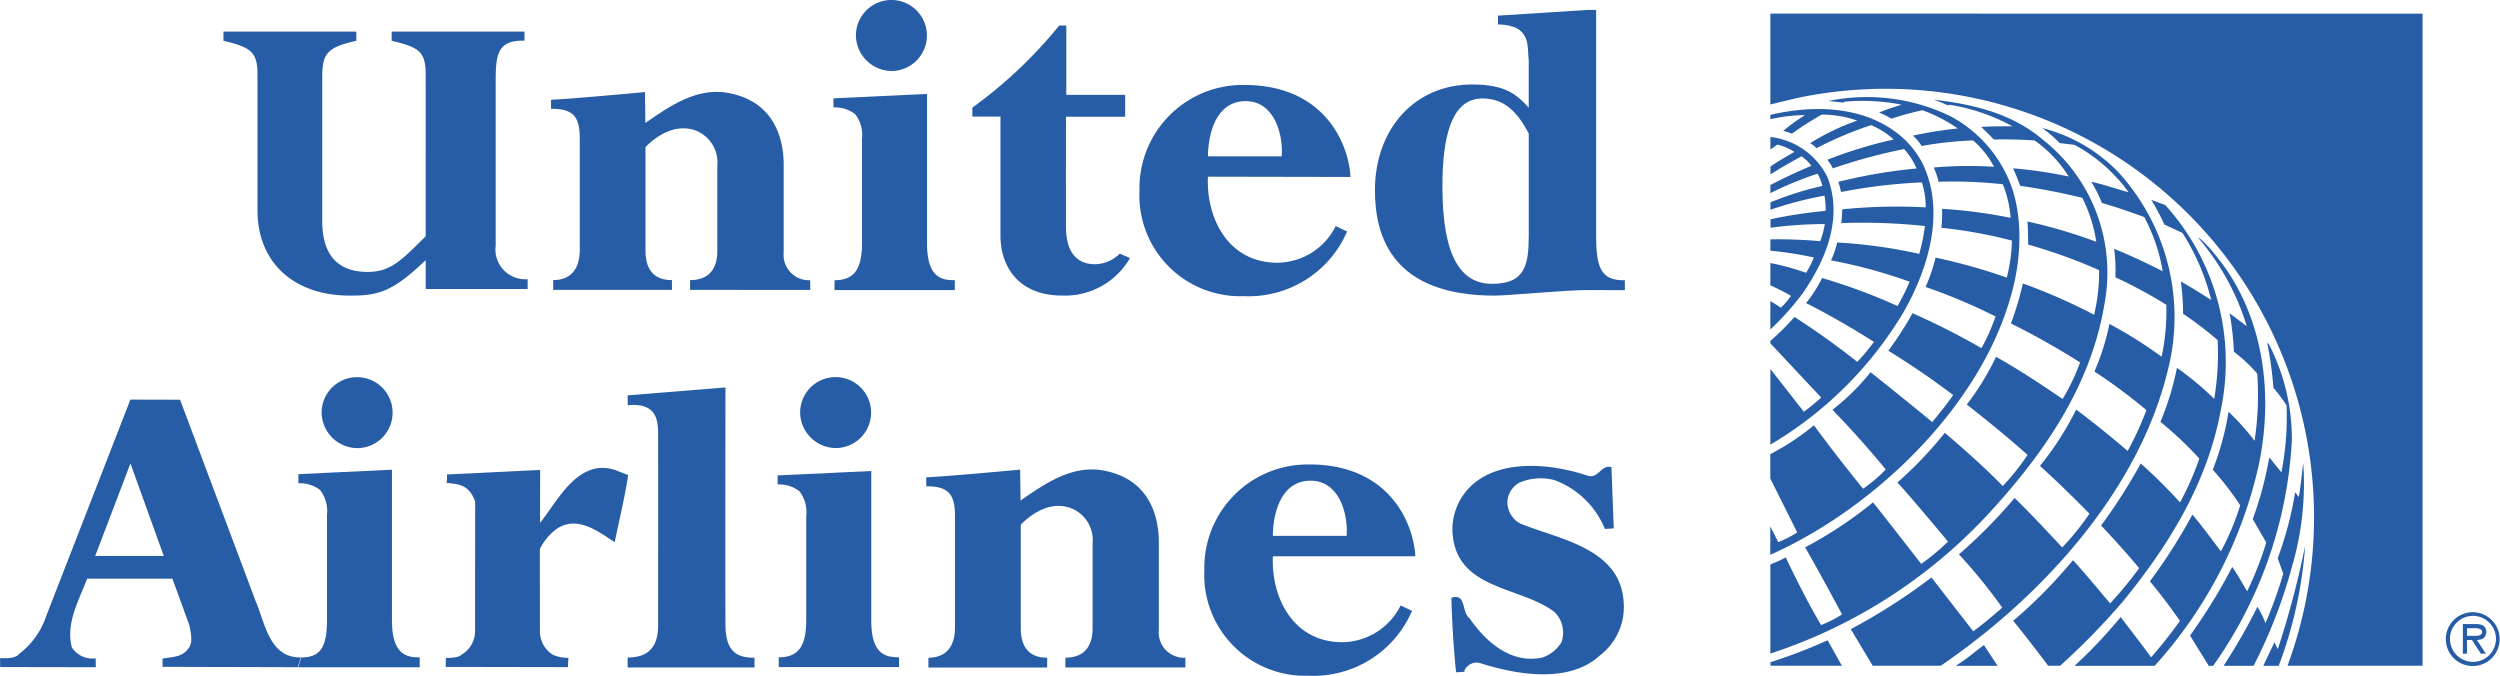
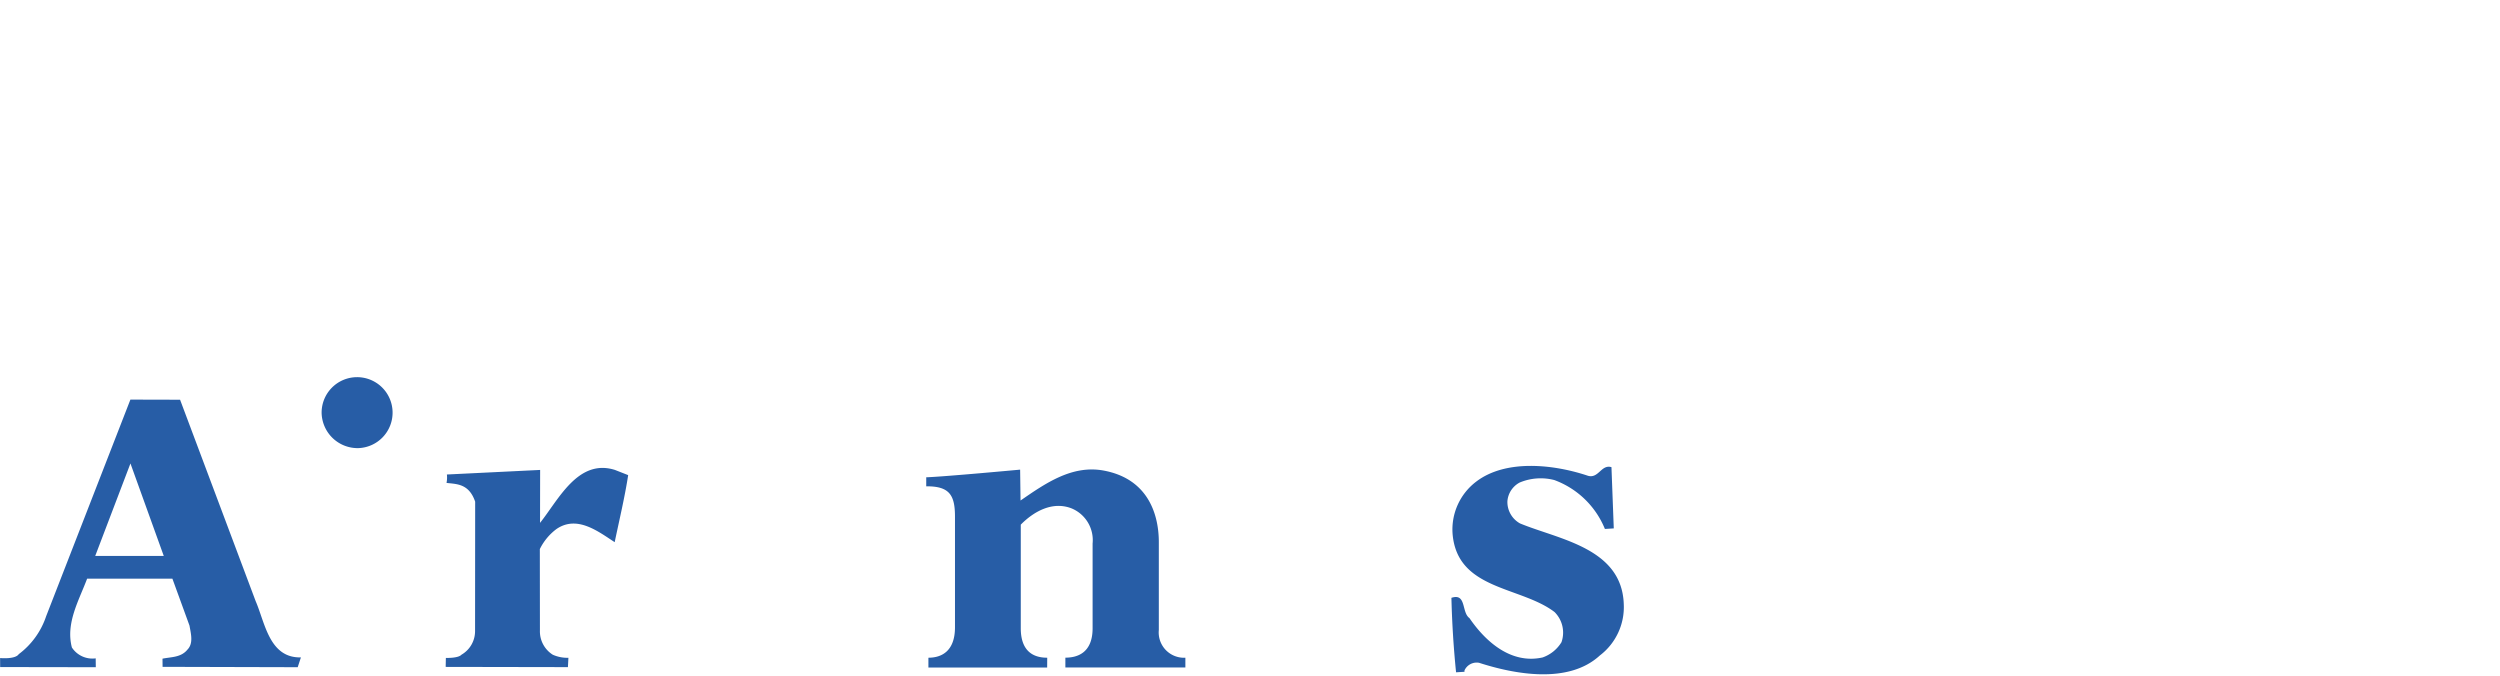
<svg xmlns="http://www.w3.org/2000/svg" width="200" height="54.057" viewBox="0 0 200 54.057">
  <g id="logo-united-airlines" transform="translate(0 -0.015)">
-     <path id="Path_8" data-name="Path 8" d="M825.507,289.19c0,2.6.5,3.486,2.294,3.447v.8s-.1-.013-3.018-.013c-1.732,0-6.4.449-7.431.446-8.052-.018-9.543-4.6-9.543-8.437,0-4.827,3.12-8.454,7.772-8.454,2.592,0,3.511.732,4.532,1.853V275.1c-.143-1.16.276-2.863-2.462-2.93v-.7l7.121-.454h.734Zm-5.393-8.293c-.914-1.725-1.941-2.8-3.713-2.8-2.518,0-3.193,3.166-3.193,7.052,0,5.734,1.55,7.776,3.969,7.776,2.7,0,2.937-1.559,2.937-3.98Z" transform="translate(-697.814 -270.204)" fill="#275da6" />
-     <path id="Path_9" data-name="Path 9" d="M738.529,295.772c6.375.015,8.313,4.691,8.459,7.36l-11.406-.022c-.151,3.255,1.577,6.875,5.547,6.884a5.274,5.274,0,0,0,4.676-2.93l.912.429a8.583,8.583,0,0,1-8.293,5.174,8.065,8.065,0,0,1-8.318-8.452,8.261,8.261,0,0,1,8.422-8.442m.071,1.294c-2.321,0-3,2.515-3.014,4.415,0,0,5.908.005,5.9,0,.126-1.752-.579-4.415-2.885-4.415m5.192,30.364c-2.321,0-3,2.513-3.016,4.411,0,0,5.908.007,5.9,0,.128-1.747-.577-4.411-2.881-4.411m-.088-1.3c6.374,0,8.321,4.677,8.471,7.345h-11.4c-.145,3.257,1.589,6.875,5.561,6.875A5.277,5.277,0,0,0,751,337.412l.912.428a8.581,8.581,0,0,1-8.281,5.192,8.067,8.067,0,0,1-8.335-8.439,8.264,8.264,0,0,1,8.407-8.459" transform="translate(-638.948 -288.96)" fill="#275da6" />
    <path id="Path_10" data-name="Path 10" d="M428.168,405.827c1.491-.052,7.52-.613,7.52-.613l.032,2.471c2-1.382,4.12-2.856,6.633-2.4,3.716.683,4.437,3.72,4.43,5.759,0,0,0,6.221,0,6.995a2.025,2.025,0,0,0,2.124,2.222s0,.778,0,.778h-9.6v-.783c.887,0,2.171-.325,2.178-2.334,0-1.131,0-5.325,0-6.795a2.747,2.747,0,0,0-1.676-2.811c-1.56-.613-3.073.284-4.07,1.3l0,8.284c0,.943.256,2.361,2.116,2.36l-.005.786h-9.5s0-.539,0-.786c1.065,0,2.121-.529,2.126-2.422,0,0,0-7.826,0-8.824.005-1.739-.412-2.481-2.3-2.466,0,.017,0-.722,0-.724m-50.026,14.411c-2.533.059-2.868-2.77-3.62-4.5l-6.047-16.114-3.974-.01-6.741,17.332a6.263,6.263,0,0,1-2.19,3.033c-.284.429-1.493.311-1.493.311l.005.72,7.651.013-.008-.709a1.959,1.959,0,0,1-1.905-.87c-.51-1.944.566-3.762,1.219-5.505h6.822l1.368,3.757c.111.64.328,1.415-.16,1.914-.522.645-1.294.584-2,.73l.007.653,10.81.029m-16.2-8.9,2.819-7.4,2.666,7.4Zm28.052,8.156s.988.04,1.252-.258a2.17,2.17,0,0,0,1.084-1.878l.008-10.363c-.5-1.454-1.481-1.4-2.291-1.5a2.206,2.206,0,0,0,.03-.673l7.459-.365-.008,4.235c1.461-1.819,3.03-5.167,5.992-4.236l1.059.416c-.266,1.74-.709,3.588-1.079,5.364-1.343-.875-3.008-2.171-4.65-1.057a4.457,4.457,0,0,0-1.338,1.607l.007,6.5a2.206,2.206,0,0,0,1.032,1.956,2.891,2.891,0,0,0,1.247.244l-.039.746-9.78-.018Z" transform="translate(-354.077 -367.628)" fill="#275da6" />
-     <path id="Path_11" data-name="Path 11" d="M452.7,414.62c1.567,0,2.053-.882,2.053-3.016,0-.025,0-8.358,0-8.358a2.8,2.8,0,0,0-.549-2.018,2.647,2.647,0,0,0-1.737-.54v-.73l7.485-.357s0,12.056,0,12.027c-.005,2.814,1.2,2.986,2.22,2.986v.793h-9.726m26.367-.776c.963-.025,2.432-.237,2.432-2.562,0-.635.005-13.455,0-15.387,0-1.508-.458-2.4-2.435-2.244v-.784l7.823-.633s-.019,15.365,0,19.019c.013,2.2,1.01,2.609,2.326,2.6-.007.005,0,.784,0,.784H478.808s-.01-.8,0-.8m12.085-.013c1.567,0,2.2-.872,2.2-2.992v-8.3a2.731,2.731,0,0,0-.549-2,2.669,2.669,0,0,0-1.737-.537v-.724l7.49-.352s0,9.663,0,11.933c-.007,2.8,1.2,2.967,2.22,2.966v.786l-9.622,0Zm4.637-16.742a2.839,2.839,0,1,0-2.925-2.839,2.883,2.883,0,0,0,2.925,2.839" transform="translate(-428.595 -362.01)" fill="#275da6" />
    <path id="Path_12" data-name="Path 12" d="M463.137,397.875a2.839,2.839,0,1,0-2.927-2.839,2.882,2.882,0,0,0,2.927,2.839M550.6,409.85c1.205-.4.791,1.166,1.436,1.622,1.331,1.946,3.371,3.7,5.854,3.149A2.885,2.885,0,0,0,559.4,413.4a2.323,2.323,0,0,0-.555-2.412c-2.718-2.072-7.761-1.744-8.155-6.221a4.8,4.8,0,0,1,1.882-4.208c2.4-1.836,6.276-1.372,8.951-.47.853.239,1.055-.936,1.875-.692l.185,4.9-.71.044a6.968,6.968,0,0,0-4.049-3.913,4.356,4.356,0,0,0-2.77.2,1.857,1.857,0,0,0-.981,1.5,1.962,1.962,0,0,0,1.01,1.771c3.1,1.286,8.155,1.954,8.3,6.465a4.859,4.859,0,0,1-1.917,4.1c-2.5,2.3-6.774,1.516-9.661.584a1.071,1.071,0,0,0-1.166.614v.106l-.673.042q-.3-2.977-.372-5.97" transform="translate(-434.481 -362.01)" fill="#275da6" />
-     <path id="Path_13" data-name="Path 13" d="M603.718,268.825v52.167H592.911a34.275,34.275,0,0,0-39.29-45.406l-2.079.5v-7.266ZM565.9,277.006a15.318,15.318,0,0,0-9.7-1.2l1.158.131.165-.077a16.213,16.213,0,0,1,4.524.247,18.64,18.64,0,0,0-1.814.626,6.055,6.055,0,0,1,.991.495,24.463,24.463,0,0,1,2.477-.68,12.359,12.359,0,0,1,2.834,1.461,32.172,32.172,0,0,0-3.59.574,3.918,3.918,0,0,1,.7.825,30.257,30.257,0,0,1,4.113-.444,7.2,7.2,0,0,1,1.678,2.111,31.984,31.984,0,0,0-4.822.056,5.832,5.832,0,0,1,.382,1.141,36.477,36.477,0,0,1,5.14.2,8.9,8.9,0,0,1,.629,2.686,40.408,40.408,0,0,0-5.489-.722,11.561,11.561,0,0,1-.05,1.518,37.711,37.711,0,0,1,5.638,1.022,13,13,0,0,1-.406,2.964,46.308,46.308,0,0,0-5.7-1.6,13.517,13.517,0,0,1-.8,2.35,44.616,44.616,0,0,1,5.6,2.361,16.138,16.138,0,0,1-1.129,2.53,58.68,58.68,0,0,0-5.514-2.794,26.2,26.2,0,0,1-1.937,3q2.678,1.647,5.187,3.548c-.508.739-1.23,1.629-1.673,2.161-1.614-1.345-4.933-3.991-4.933-3.991a18.036,18.036,0,0,1-3.05,3.008q2.23,2.3,4.263,4.773a11.192,11.192,0,0,1-1.811,1.543q-2.027-2.49-3.933-5.076a19.781,19.781,0,0,1-3.492,2.311v1.947l2.156,4.317a9.393,9.393,0,0,1-1.513.773l-.643-1.256v2.269c8.319-3.7,16.78-11.842,19.244-20.693.9-3.055,1.062-6.993-.412-9.843a10.366,10.366,0,0,0-4.47-4.576m-1.239-1.283a11.05,11.05,0,0,1,1.054.431l.2-.034a15.79,15.79,0,0,1,5,1.717c-.826.005-1.683-.007-2.508.059.347.313.71.673,1.011,1q1.631-.033,3.26.072a9.994,9.994,0,0,1,2.733,2.888,35.451,35.451,0,0,0-4.45-.655c.2.451.4.917.564,1.4a49.544,49.544,0,0,1,4.979.966,11.969,11.969,0,0,1,1.114,3.513,40.354,40.354,0,0,0-5.507-1.626c.049.6.05,1.232.056,1.848a42.076,42.076,0,0,1,5.675,2.047,14.478,14.478,0,0,1-.4,3.563,46.587,46.587,0,0,0-5.694-2.5,25.325,25.325,0,0,1-.959,3.2,62.179,62.179,0,0,1,5.531,3.114,15.666,15.666,0,0,1-1.4,2.927c-1.749-1.193-3.5-2.356-5.322-3.373a21.229,21.229,0,0,1-2.338,3.816c1.628,1.286,3.289,2.614,4.859,4.034a18.882,18.882,0,0,1-1.984,2.489c-1.146-1.205-3.051-2.915-4.637-4.26a31.116,31.116,0,0,1-3.794,3.977c1.02,1.072,4.051,4.726,4.051,4.726a17.92,17.92,0,0,1-2.141,1.784s-3.088-3.97-3.856-4.923a32.709,32.709,0,0,1-5.435,3.6c.855,1.447,2.957,5.364,2.957,5.364a9.486,9.486,0,0,1-1.678.852c-.99-1.651-2.185-4.044-2.824-5.411a9.233,9.233,0,0,1-1.234.555v7.138a41.233,41.233,0,0,0,17.428-11.16c4.586-4.968,8.21-10.336,9.289-16.747a13.531,13.531,0,0,0-4.893-13.185c-2.461-2.1-5.514-2.841-8.7-3.213m-2.146,3.408c-2.826-2.861-7.163-3.1-10.977-2.2v.347a13.734,13.734,0,0,1,2.777-.332,15.412,15.412,0,0,0-1.75,1.271,3.807,3.807,0,0,1,.692.22,25.7,25.7,0,0,1,2.39-1.527,8.658,8.658,0,0,1,2.833.478,19.193,19.193,0,0,0-3.762,1.808,2.187,2.187,0,0,1,.512.4,29.09,29.09,0,0,1,4.364-1.841,6.17,6.17,0,0,1,1.809,1.148,35.4,35.4,0,0,0-5.31,1.622,3.306,3.306,0,0,1,.438.687,44.886,44.886,0,0,1,5.7-1.547,5.419,5.419,0,0,1,1,1.557,41.2,41.2,0,0,0-6.258,1.07,5.848,5.848,0,0,1,.214.81,44.125,44.125,0,0,1,6.471-.769,6.658,6.658,0,0,1,.311,2,42.692,42.692,0,0,0-6.685.158c0,.261-.034.776-.069,1.1a46.709,46.709,0,0,1,6.687.234,15.665,15.665,0,0,1-.454,2.227,40.409,40.409,0,0,0-6.569-.911,6.9,6.9,0,0,1-.49,1.431,40.337,40.337,0,0,1,6.29,1.708,19.341,19.341,0,0,1-.966,1.944,46.471,46.471,0,0,0-6.037-2.239,11.2,11.2,0,0,1-1.281,2.008c1.284.624,3.745,2.013,5.425,3.1a16.991,16.991,0,0,1-1.328,1.6q-2.422-1.919-5.024-3.593a19.5,19.5,0,0,1-1.929,1.91v.2l4.068,4.337a16.616,16.616,0,0,1-1.394,1.134l-2.674-3.42V303.3a30.376,30.376,0,0,0,10.672-10.629c1.92-3.376,3.37-7.953,1.515-11.835a7.146,7.146,0,0,0-1.21-1.7m12.157.039,1.2.145a12.622,12.622,0,0,1,3.3,2.553,8.364,8.364,0,0,1,1.015,1.24c-.993-.279-1.957-.619-2.981-.84a10.169,10.169,0,0,1,.852,1.695c1.143.323,2.274.724,3.386,1.123a14.077,14.077,0,0,1,1.478,4.337c-1.277-.64-2.558-1.264-3.885-1.784a12.836,12.836,0,0,1,.1,2.269,37.912,37.912,0,0,1,4.076,2.2,17.594,17.594,0,0,1-.377,4.156,35.236,35.236,0,0,0-4.176-2.626,18.355,18.355,0,0,1-1.2,3.809,44.262,44.262,0,0,1,4.161,3.087,26.075,26.075,0,0,1-1.5,3.269q-2.007-1.721-4.118-3.314A24.4,24.4,0,0,1,573.113,305q2.032,1.857,3.957,3.827a20.806,20.806,0,0,1-2.181,2.7c-1.239-1.33-2.508-2.693-3.805-3.962a41.03,41.03,0,0,1-4.455,4.516,41.967,41.967,0,0,1,3.464,4.265c-.789.675-1.527,1.316-2.319,1.892l-3.343-4.31a47.424,47.424,0,0,1-6.455,4.135l1.757,2.929h5.44c8.309-5.68,15.823-14.109,18.133-23.519a17.17,17.17,0,0,0-3.9-15.939,12.829,12.829,0,0,0-6.12-3.558,9.166,9.166,0,0,1,1.39,1.195m-23.132-.478v1l.564-.394a4.661,4.661,0,0,1,1.357.582c-.646.379-1.313.757-1.915,1.165v.633q1.216-.765,2.486-1.441a3.051,3.051,0,0,1,.786.762c-1.079.429-2.58,1.163-3.279,1.535v.645a28.144,28.144,0,0,1,3.772-1.553,3.373,3.373,0,0,1,.387.978,25.966,25.966,0,0,0-4.152,1.313v.594a29.452,29.452,0,0,1,4.317-1.129,5.889,5.889,0,0,1,.1,1.217,37.868,37.868,0,0,0-4.411.672v.677a34.2,34.2,0,0,1,4.342-.295,6.984,6.984,0,0,1-.369,1.37,39.352,39.352,0,0,0-3.982-.145c-.005,0-.005.9-.005.909a27.9,27.9,0,0,1,3.482.544,7.7,7.7,0,0,1-.624,1.222,20.271,20.271,0,0,0-2.858-.781v1.787a16.86,16.86,0,0,1,1.651.835,6.124,6.124,0,0,1-.806.953c-.372-.252-.847-.53-.847-.53l0,2.274a22.224,22.224,0,0,0,2.6-2.913c1.819-2.624,3.26-6.027,1.951-9.312a5.823,5.823,0,0,0-4.544-3.176m30.47,5.026a20.2,20.2,0,0,1,1.047,1.976l1.447.672a18.048,18.048,0,0,1,2.3,5.364c-.8-.5-1.612-1.027-2.427-1.474a20.133,20.133,0,0,1,.177,2.578,28.4,28.4,0,0,1,2.764,2.112,21.847,21.847,0,0,1-.276,4.692,24.224,24.224,0,0,0-2.981-2.479,22.189,22.189,0,0,1-1.321,4.32,28.626,28.626,0,0,1,3.11,2.942,22.42,22.42,0,0,1-1.543,3.5,42.439,42.439,0,0,0-3.141-3.112,43.038,43.038,0,0,1-3.176,4.963q1.58,1.656,3.051,3.41A31.043,31.043,0,0,1,578.727,316c-1-1.153-1.934-2.331-2.976-3.454a39.327,39.327,0,0,1-4.783,4.852c1.118,1.348,2.8,3.593,2.8,3.593h.954a55.371,55.371,0,0,0,5-5.115c3.807-4.647,6.815-9.624,7.867-15.4a18.7,18.7,0,0,0-4.458-16.343l-1.114-.414Zm3.8,3.031-.015.044a19.589,19.589,0,0,1,3.837,6.983l-.013.032-1.343-1.015a22.99,22.99,0,0,1,.342,3.08,11.773,11.773,0,0,1,1.867,1.754,24.357,24.357,0,0,1-.214,5.369,19.279,19.279,0,0,0-2.079-2.323,22.7,22.7,0,0,1-1.264,4.64,22.439,22.439,0,0,1,2.195,2.848,21.147,21.147,0,0,1-1.543,3.676c-.759-.974-1.293-1.771-2.284-2.934a43.729,43.729,0,0,1-3.4,5.337c.862,1.018,1.648,2.082,2.405,3.161A35.068,35.068,0,0,1,582,320.314c-.788-1.079-1.621-2.154-2.437-3.218a37.805,37.805,0,0,1-3.683,3.9h6.407a35.417,35.417,0,0,0,8.328-16.068c1.262-6.034.268-12.418-3.617-16.969a7.551,7.551,0,0,0-1.178-1.207m5.467,8.387a29.77,29.77,0,0,1,.5,3.619,13.658,13.658,0,0,1,1.05,1.4,22.984,22.984,0,0,1-.412,5.361l-.969-1.2a28.55,28.55,0,0,1-1.323,4.94l1.081,1.875a27.712,27.712,0,0,1-1.527,3.9c-.4-.653-.784-1.37-1.193-1.947a45.383,45.383,0,0,1-3.378,5.488l1.5,2.424h.347a34.267,34.267,0,0,0,6.3-18.068,16.523,16.523,0,0,0-1.828-7.639Zm2.876,9.679c-.116.9-.187,1.816-.347,2.678l-.288-.389a28.2,28.2,0,0,1-1.4,5.285l.446,1.232a35.7,35.7,0,0,1-1.424,3.969,6.678,6.678,0,0,0-.645-1.318,45.832,45.832,0,0,1-2.706,4.721l2.4,0a40.279,40.279,0,0,0,3.087-7.983,23.536,23.536,0,0,0,.889-8.193h-.015Zm.155,6.611a73.521,73.521,0,0,1-2.181,8.234q-.139-.274-.259-.557c-.357.725-.9,1.888-.9,1.888h1.232a33.844,33.844,0,0,0,2.111-9.565m-38.2,7.523a41.278,41.278,0,0,1-4.57,1.755v.281h5.712Zm12.509.382c-.592.426-1.348,1.1-2.262,1.661h3.356s-.729-1.086-1.094-1.661m36.949-.481a2.153,2.153,0,1,1,.635,1.534,2.154,2.154,0,0,1-.635-1.534m4.012,0a1.84,1.84,0,1,0-1.84,1.828,1.843,1.843,0,0,0,1.84-1.828m-.81,1.17h-.4l-.709-1.092h-.4v1.092h-.33v-2.368h1.03c.426,0,.842.118.842.624,0,.466-.327.64-.749.651Zm-1.107-1.426c.293,0,.808.056.808-.321,0-.242-.32-.289-.576-.289h-.633v.611Zm-131-28.447c1.567,0,2.2-.872,2.2-2.994v-8.294a2.741,2.741,0,0,0-.549-2,2.677,2.677,0,0,0-1.735-.537V275.6l7.486-.353s0,9.663,0,11.935c-.005,2.8,1.2,2.966,2.223,2.964v.788h-9.624Zm4.637-16.74a2.84,2.84,0,1,0-2.925-2.841,2.883,2.883,0,0,0,2.925,2.841m-27.318,2.3c1.491-.052,7.52-.613,7.52-.613l.03,2.472c2-1.383,4.122-2.86,6.635-2.4,3.716.685,4.435,3.72,4.43,5.758,0,0,0,6.222,0,6.995a2.029,2.029,0,0,0,2.124,2.227s0,.774,0,.774H465.12v-.783c.89.005,2.173-.327,2.178-2.333,0-1.133,0-5.327,0-6.8a2.745,2.745,0,0,0-1.675-2.812c-1.562-.609-3.073.288-4.07,1.3l0,8.282c0,.946.252,2.365,2.116,2.361l0,.783h-9.5v-.783c1.065,0,2.119-.527,2.126-2.424V278.9c.005-1.74-.412-2.481-2.3-2.466l0-.725m33.715.626a36.353,36.353,0,0,0,6.938-6.561h.569v5.544h4.709v1.75h-4.735s-.008,5.443,0,8.8c.005,2,.831,3,2.333,3a2.848,2.848,0,0,0,1.968-.847l.82.355a6,6,0,0,1-5.409,3c-3.479.007-4.96-2.294-4.953-4.819,0-2.149,0-9.5,0-9.5H487.7v-.729Zm-38.142,11.036a2.389,2.389,0,0,0,2.557,2.695v.786h-8.156v-2.309c-2.651,2.531-3.765,2.838-6.056,2.838-4.527,0-7.4-2.673-7.4-6.823V273.741c0-1.828-.478-2.218-2.723-2.747v-.734h10.629v.734c-2.356.528-2.725,1.025-2.725,2.923V285.44c0,2.531,1.114,4.044,3.617,4.044,1.841,0,2.669-.88,4.657-2.849V273.741c0-1.863-.478-2.218-2.723-2.747v-.734h10.629v.725c-2.116-.052-2.306,1.03-2.306,3.178Z" transform="translate(-409.913 -267.716)" fill="#275da6" />
  </g>
</svg>